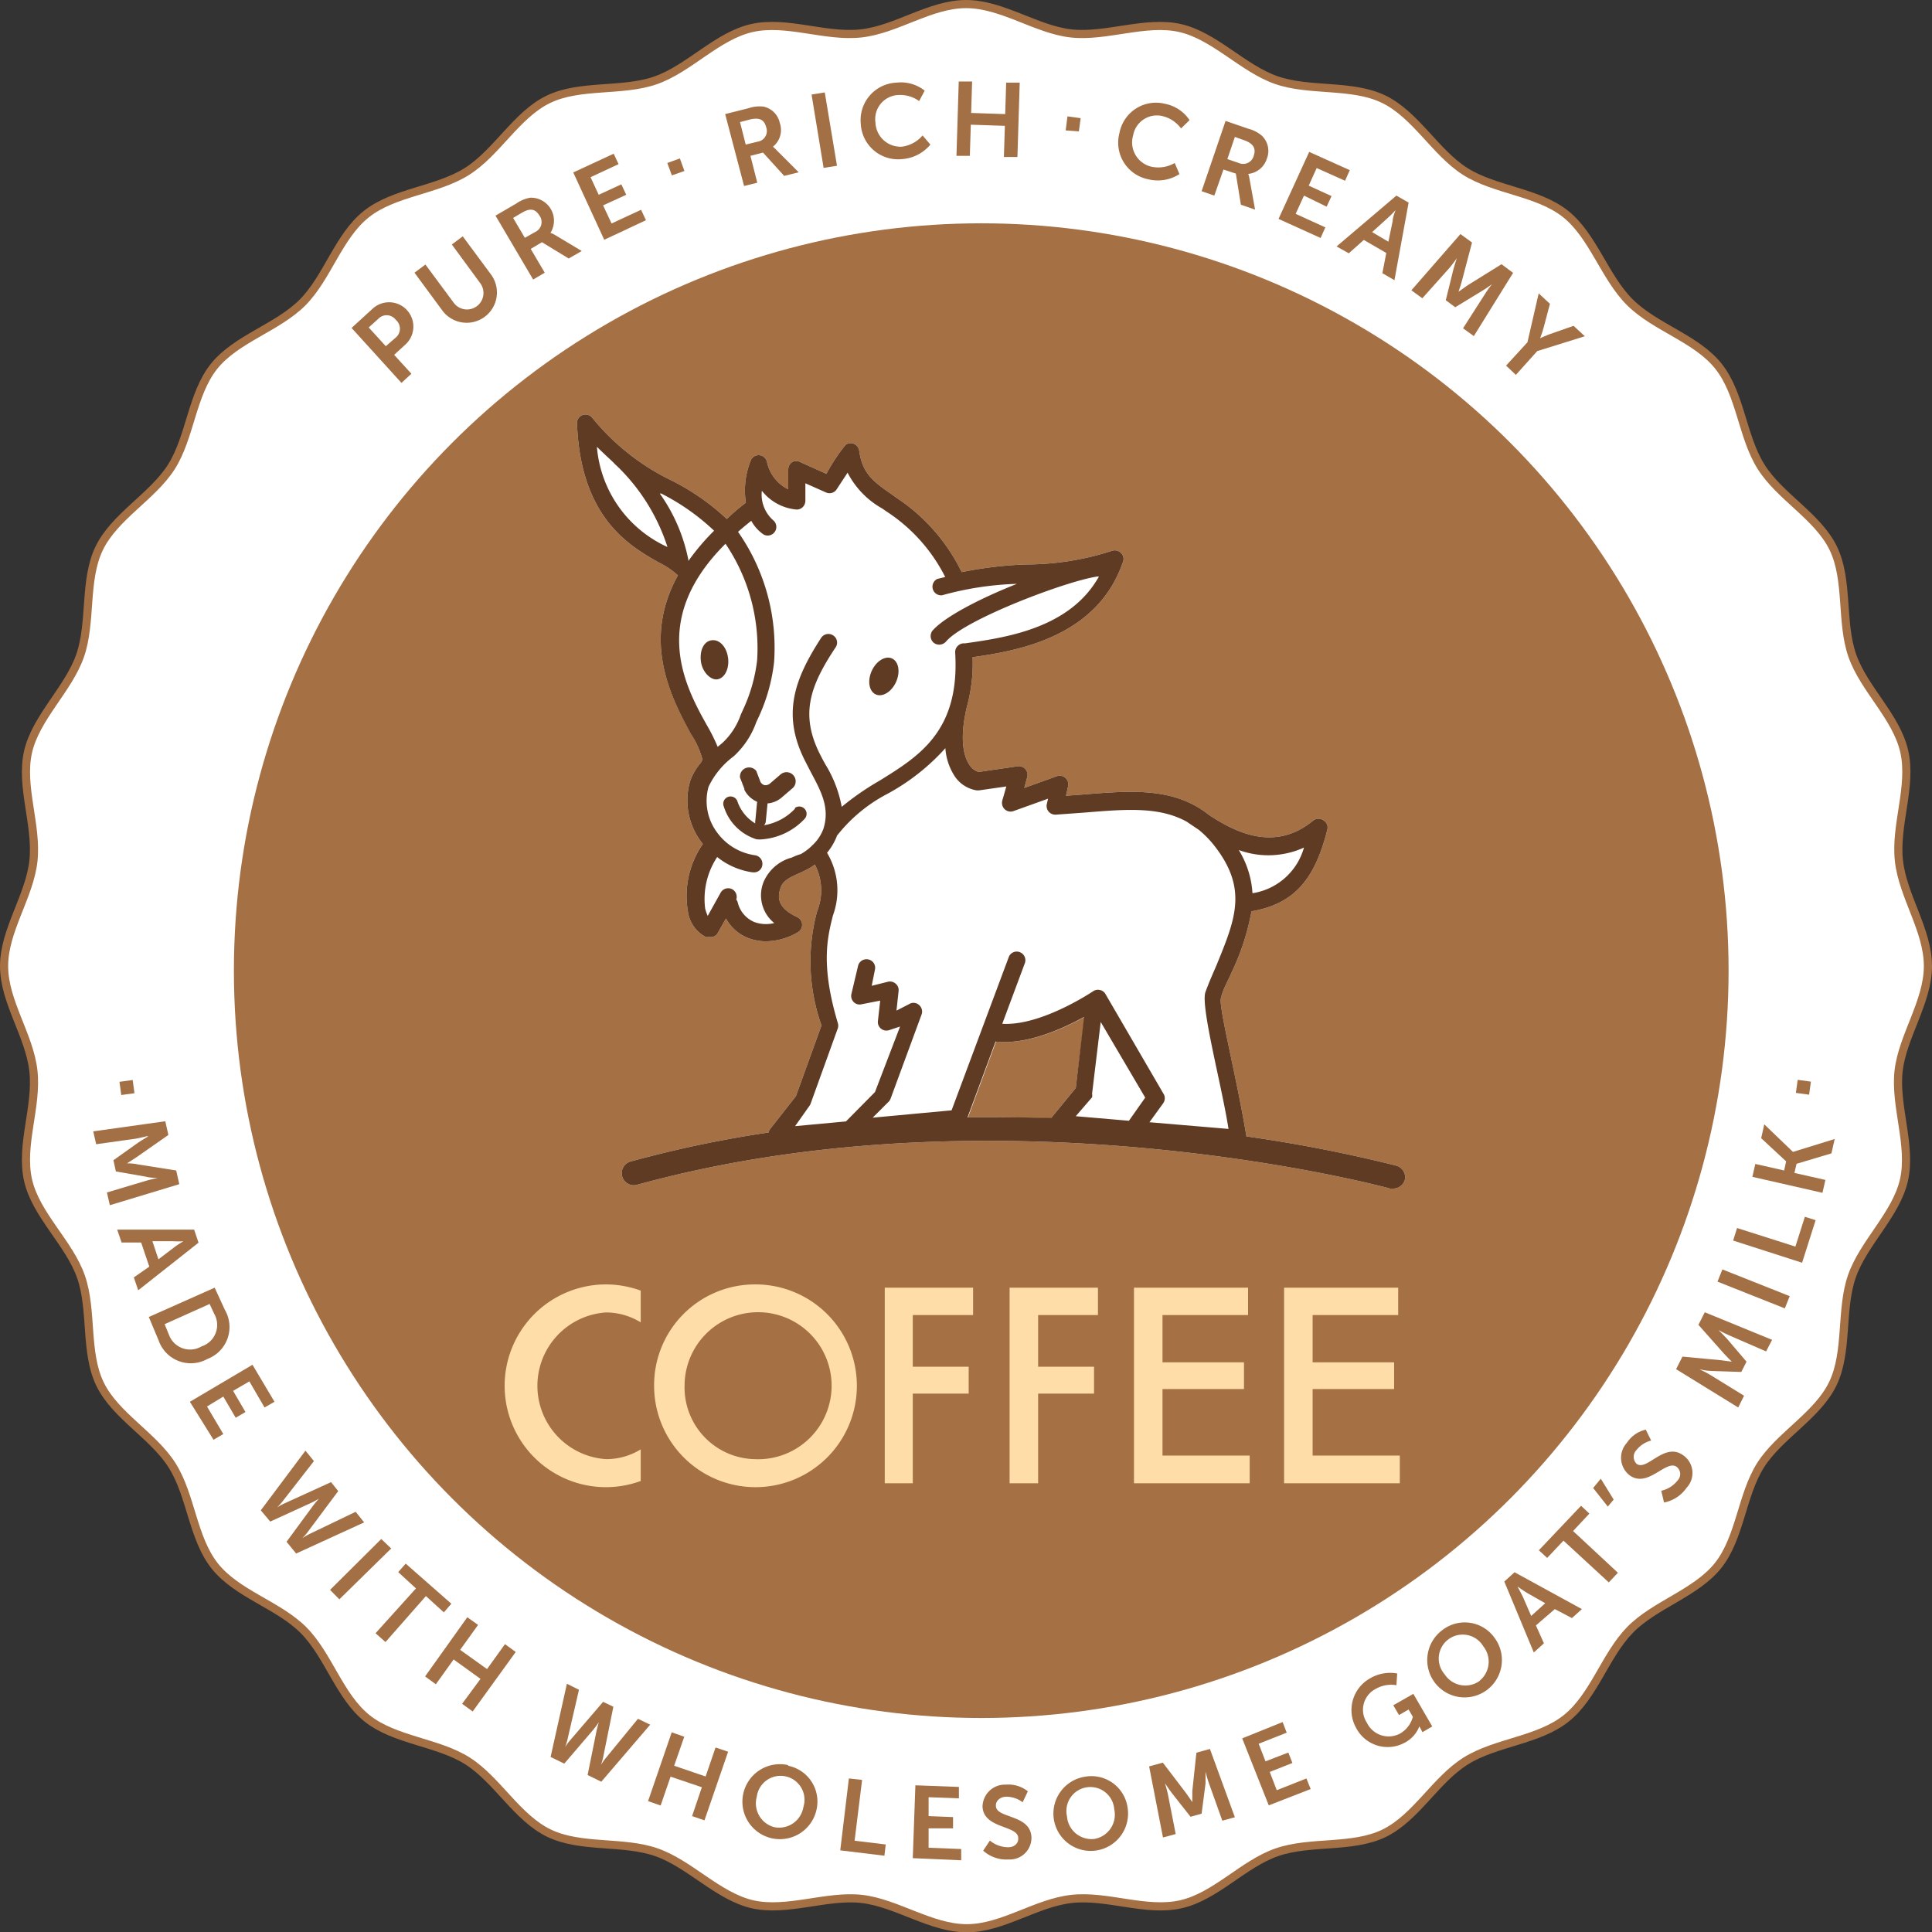
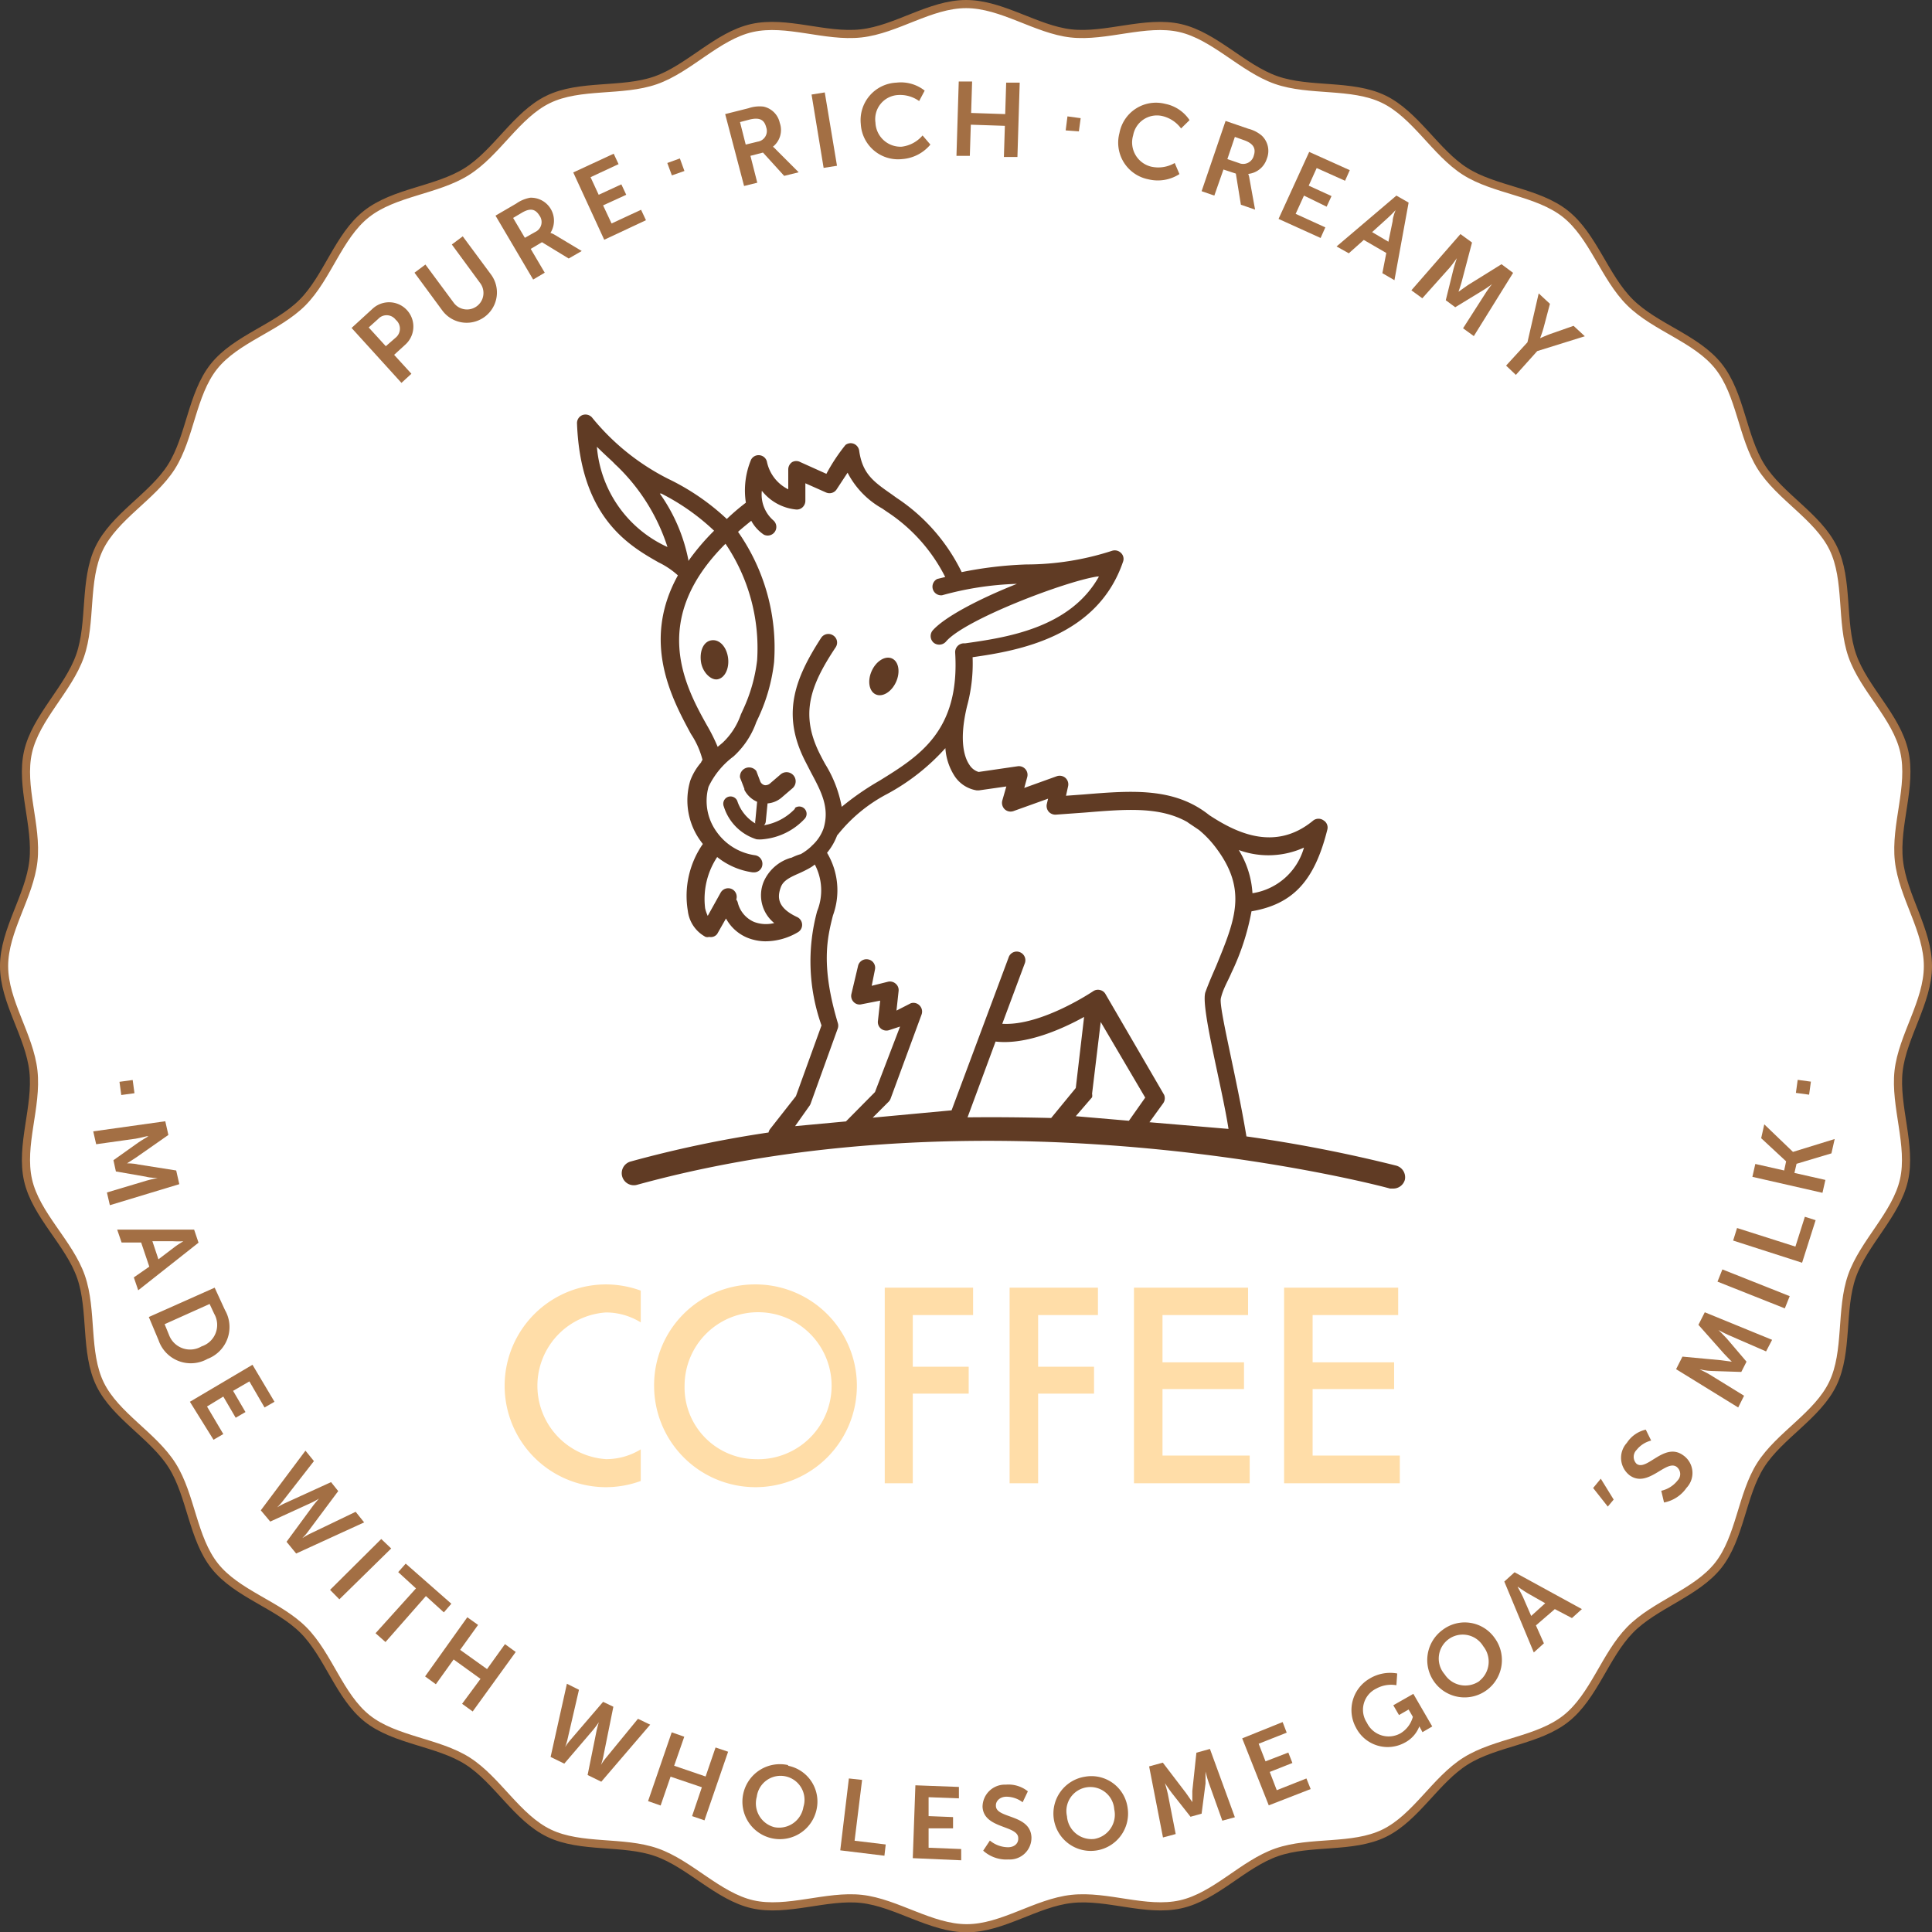
<svg xmlns="http://www.w3.org/2000/svg" viewBox="0 0 118.53 118.53">
  <rect x="0" y="0" width="118.53" height="118.53" fill="#333333" stroke="none" />
  <defs>
    <style>.cls-1{fill:#fff27a;}.cls-2{fill:#fff;}.cls-3{fill:none;stroke:#a47044;stroke-miterlimit:10;stroke-width:0.5px;}.cls-4{fill:#a47044;}.cls-5{fill:#00609b;}.cls-6{fill:#ffdda8;}.cls-7{fill:#a36f44;}.cls-8{fill:#603b24;}</style>
  </defs>
  <title>medallion-coffee</title>
  <g id="Layer_2" data-name="Layer 2">
    <g id="Layer_1-2" data-name="Layer 1">
      <circle class="cls-1" cx="58.78" cy="55.84" r="51.41" />
      <path class="cls-2" d="M118.28,59.27c0,2.2-1.56,4.3-1.8,6.44s.81,4.58.33,6.69-2.47,3.84-3.19,5.89-.23,4.63-1.17,6.59-3.27,3.18-4.43,5-1.26,4.46-2.61,6.16S101.52,98.44,100,100s-2.21,4.07-3.92,5.43-4.31,1.45-6.16,2.61-3.05,3.48-5,4.43-4.52.45-6.59,1.17-3.75,2.71-5.89,3.19-4.5-.57-6.69-.33-4.24,1.8-6.44,1.8-4.31-1.56-6.45-1.8-4.58.81-6.69.33-3.84-2.47-5.89-3.19-4.63-.23-6.59-1.17-3.18-3.27-5-4.43-4.46-1.26-6.16-2.61-2.38-3.89-3.92-5.43-4.07-2.21-5.43-3.92-1.45-4.31-2.61-6.16-3.48-3.05-4.43-5-.45-4.52-1.17-6.59S2.2,74.54,1.72,72.4s.57-4.5.33-6.69S.25,61.47.25,59.27,1.81,55,2.05,52.82s-.81-4.58-.33-6.69,2.47-3.84,3.19-5.89.23-4.63,1.17-6.59,3.27-3.18,4.43-5,1.26-4.46,2.61-6.16,3.89-2.38,5.43-3.92,2.21-4.07,3.92-5.43,4.31-1.45,6.16-2.61,3.05-3.48,5-4.43,4.53-.45,6.59-1.17S44,2.2,46.13,1.72s4.5.57,6.69.33S57.06.25,59.27.25s4.3,1.56,6.44,1.8,4.58-.81,6.69-.33,3.84,2.47,5.89,3.19,4.63.23,6.59,1.17,3.18,3.27,5,4.43,4.46,1.26,6.16,2.61S98.44,17,100,18.55s4.07,2.21,5.43,3.92,1.45,4.31,2.61,6.16,3.48,3.05,4.43,5,.45,4.53,1.17,6.59,2.71,3.75,3.19,5.89-.57,4.5-.33,6.69S118.28,57.06,118.28,59.27Z" />
      <path class="cls-3" d="M118.28,59.27c0,2.2-1.56,4.3-1.8,6.44s.81,4.58.33,6.69-2.47,3.84-3.19,5.89-.23,4.63-1.17,6.59-3.27,3.18-4.43,5-1.26,4.46-2.61,6.16S101.52,98.44,100,100s-2.21,4.07-3.92,5.43-4.31,1.45-6.16,2.61-3.05,3.48-5,4.43-4.52.45-6.59,1.17-3.75,2.71-5.89,3.19-4.5-.57-6.69-.33-4.24,1.8-6.44,1.8-4.31-1.56-6.45-1.8-4.58.81-6.69.33-3.84-2.47-5.89-3.19-4.63-.23-6.59-1.17-3.18-3.27-5-4.43-4.46-1.26-6.16-2.61-2.38-3.89-3.92-5.43-4.07-2.21-5.43-3.92-1.45-4.31-2.61-6.16-3.48-3.05-4.43-5-.45-4.52-1.17-6.59S2.2,74.54,1.72,72.4s.57-4.5.33-6.69S.25,61.47.25,59.27,1.81,55,2.05,52.82s-.81-4.58-.33-6.69,2.47-3.84,3.19-5.89.23-4.63,1.17-6.59,3.27-3.18,4.43-5,1.26-4.46,2.61-6.16,3.89-2.38,5.43-3.92,2.21-4.07,3.92-5.43,4.31-1.45,6.16-2.61,3.05-3.48,5-4.43,4.53-.45,6.59-1.17S44,2.2,46.13,1.72s4.5.57,6.69.33S57.06.25,59.27.25s4.3,1.56,6.44,1.8,4.58-.81,6.69-.33,3.84,2.47,5.89,3.19,4.63.23,6.59,1.17,3.18,3.27,5,4.43,4.46,1.26,6.16,2.61S98.44,17,100,18.55s4.07,2.21,5.43,3.92,1.45,4.31,2.61,6.16,3.48,3.05,4.43,5,.45,4.53,1.17,6.59,2.71,3.75,3.19,5.89-.57,4.5-.33,6.69S118.28,57.06,118.28,59.27Z" />
-       <circle class="cls-4" cx="60.2" cy="59.55" r="45.85" />
      <path class="cls-5" d="M48.76,49.63a3.37,3.37,0,0,1-1.89,1,.36.36,0,0,0,.11-.22l.11-1.12a1.52,1.52,0,0,0,.9-.39l.63-.54a.56.56,0,0,0-.73-.85l-.63.54a.43.43,0,0,1-.35.12.4.4,0,0,1-.26-.21l-.25-.66a.56.56,0,0,0-1,.4l.27.7a.14.14,0,0,0,0,.06,1.58,1.58,0,0,0,.78.73l-.11,1.16a.32.32,0,0,0,0,.17,2.53,2.53,0,0,1-1.11-1.39.45.45,0,0,0-.59-.23.45.45,0,0,0-.23.59,3.05,3.05,0,0,0,2,2,1.81,1.81,0,0,0,.4,0,4,4,0,0,0,2.57-1.27.45.45,0,0,0-.6-.66Z" />
      <path class="cls-5" d="M53.73,42.6c.41.19,1-.15,1.24-.76s.17-1.25-.24-1.44-1,.16-1.25.77S53.32,42.42,53.73,42.6Z" />
      <path class="cls-2" d="M85.65,71.51a88.22,88.22,0,0,0-9.18-1.79c-.6-3.64-1.7-7.89-1.57-8.47s.44-1.07.65-1.57a14.81,14.81,0,0,0,1.23-3.77c2.54-.44,3.86-1.85,4.65-5a.51.51,0,0,0-.23-.58.53.53,0,0,0-.62,0c-2.4,2-4.86.68-6.39-.32-2.15-1.72-4.76-1.51-7.7-1.27l-1.09.08.13-.59a.53.53,0,0,0-.17-.51.54.54,0,0,0-.52-.1l-2,.72.18-.66a.53.53,0,0,0-.58-.67l-2.4.35a1,1,0,0,1-.56-.43c-.28-.4-.68-1.41-.15-3.61a10,10,0,0,0,.34-3c2.83-.4,7.66-1.25,9.23-5.86a.5.5,0,0,0-.13-.54.54.54,0,0,0-.54-.13,17.08,17.08,0,0,1-5.27.84A24,24,0,0,0,59,35.1a11.46,11.46,0,0,0-4-4.56l-.29-.21c-1.12-.78-1.8-1.26-2-2.69a.54.54,0,0,0-.32-.41.52.52,0,0,0-.52.07,11.23,11.23,0,0,0-1.17,1.77l-1.6-.72a.52.52,0,0,0-.5,0,.54.54,0,0,0-.24.45v1.22a2.44,2.44,0,0,1-1.31-1.7.52.52,0,0,0-.44-.39.52.52,0,0,0-.53.27,4.91,4.91,0,0,0-.32,2.64q-.63.48-1.17,1A14.34,14.34,0,0,0,41,29.38a14.31,14.31,0,0,1-4.69-3.78.54.54,0,0,0-.59-.13.53.53,0,0,0-.32.51c.22,5.79,3.21,7.5,5,8.52a5,5,0,0,1,1.19.8l0,0c-2.26,4.08-.36,7.58.81,9.73a5.32,5.32,0,0,1,.7,1.59.51.51,0,0,0-.09.16,3.63,3.63,0,0,0-.66,1.11,4.23,4.23,0,0,0,.68,3.77l.09.12a5.58,5.58,0,0,0-.92,4.11,2.09,2.09,0,0,0,1.09,1.59.42.42,0,0,0,.22,0A.49.49,0,0,0,44,57.3l.54-.95a2.64,2.64,0,0,0,1.31,1.18,3.07,3.07,0,0,0,1.09.22,3.94,3.94,0,0,0,2-.55.52.52,0,0,0,.27-.48.53.53,0,0,0-.31-.46c-1.24-.58-1.21-1.24-1-1.82.14-.39.5-.59,1.1-.85.2-.09.41-.19.61-.3s.26-.16.38-.25a3.41,3.41,0,0,1,.14,2.87,11.75,11.75,0,0,0,.27,7l-1.57,4.34-1.57,2a.54.54,0,0,0-.11.23,71.2,71.2,0,0,0-8.46,1.78.74.74,0,1,0,.39,1.43c22.42-6.17,46,.16,46.2.23l.2,0a.74.74,0,0,0,.71-.54A.74.74,0,0,0,85.65,71.51ZM64.49,68.62c-1.65-.07-3.35-.09-5.1-.07l1.72-4.65c1.89.22,4.11-.78,5.43-1.51L66,66.75l-1.51,1.84Z" />
      <path class="cls-6" d="M39.31,90.86a6.28,6.28,0,0,1-2.13.38,6.22,6.22,0,0,1,0-12.44,6.28,6.28,0,0,1,2.13.38v1.95a4.06,4.06,0,0,0-2.13-.61,4.51,4.51,0,0,0,0,9,4.05,4.05,0,0,0,2.13-.6Z" />
      <path class="cls-6" d="M46.28,78.8A6.22,6.22,0,1,1,40.13,85,6.18,6.18,0,0,1,46.28,78.8Zm0,10.72A4.51,4.51,0,1,0,42,85,4.4,4.4,0,0,0,46.28,89.52Z" />
      <path class="cls-6" d="M54.28,79H59.7v1.68H56v3.17h3.43v1.65H56V91H54.28Zm7.66,0h5.42v1.68H63.69v3.17h3.43v1.65H63.69V91H61.94Z" />
      <path class="cls-6" d="M69.57,79h7v1.68H71.32v2.9h5v1.64h-5V89.3h5.35V91h-7.1Z" />
      <path class="cls-6" d="M78.78,79h7v1.68H80.53v2.9h5v1.64h-5V89.3h5.35V91h-7.1Z" />
      <path class="cls-7" d="M8.14,66.26l.11.81-.81.11-.11-.81Z" />
      <path class="cls-7" d="M10.14,68.79l.19.84L8.37,71c-.23.16-.58.37-.58.37h0s.41,0,.68.07l2.34.37.19.84L6.74,73.94l-.18-.78L9,72.43c.28-.08.67-.16.67-.16h0s-.45,0-.72-.08l-1.84-.32-.15-.69,1.52-1.08c.23-.16.63-.39.63-.39H9s-.39.1-.68.15L5.9,70.2l-.18-.79Z" />
      <path class="cls-7" d="M9.16,77.71l-.5-1.48-1.2,0-.27-.79,4.72,0,.27.8-3.7,2.92-.27-.79Zm2.15-1.56a6.16,6.16,0,0,1-.71,0H9.35l.37,1.11,1-.76c.21-.16.6-.39.6-.39Z" />
      <path class="cls-7" d="M13.17,79l.63,1.37a2.09,2.09,0,0,1-1.07,3,2.09,2.09,0,0,1-3-1.14L9.13,80.8Zm-2.8,2.9a1.38,1.38,0,0,0,2,.7,1.38,1.38,0,0,0,.77-2l-.28-.6L10.1,81.24Z" />
      <path class="cls-7" d="M15.49,83.73,16.84,86l-.61.35-.93-1.6-1,.58.76,1.3-.6.35-.76-1.3-1,.61,1,1.69-.6.35L11.65,86Z" />
      <path class="cls-7" d="M18.87,94c-.15.21-.32.35-.31.36h0s.18-.12.41-.24l2.85-1.37.52.65-4.17,1.91-.59-.72,1.61-2.19c.18-.24.38-.46.38-.46h0a4.48,4.48,0,0,1-.52.28l-2.47,1.13L16,92.66,18.74,89l.52.64-1.94,2.49a3.72,3.72,0,0,1-.32.35h0a4.19,4.19,0,0,1,.42-.23l2.89-1.32.44.55Z" />
      <path class="cls-7" d="M23.39,94.42,24,95l-3.18,3.12-.57-.58Z" />
      <path class="cls-7" d="M25.52,97.45l-1.09-1,.46-.52,2.8,2.46-.46.53-1.1-1-2.48,2.82-.61-.54Z" />
      <path class="cls-7" d="M28.67,99.22l.66.47-1.1,1.53,1.65,1.18,1.1-1.53.66.48L29,105l-.65-.47L29.48,103l-1.65-1.19-1.09,1.52-.66-.48Z" />
      <path class="cls-7" d="M37,107.83a4.12,4.12,0,0,1-.13.45h0a3.55,3.55,0,0,1,.27-.39l2-2.44.75.36-3,3.5-.84-.41.54-2.67c.06-.29.15-.57.15-.57h0s-.16.24-.35.47l-1.77,2.07-.84-.41,1-4.49.74.37-.71,3.07a3.64,3.64,0,0,1-.14.45h0s.11-.19.28-.39L37,104.41l.63.3Z" />
      <path class="cls-7" d="M41.21,106.28l.77.27-.62,1.78,1.93.66.61-1.78.77.26-1.45,4.21-.76-.26.6-1.77L41.14,109l-.61,1.77-.77-.27Z" />
      <path class="cls-7" d="M48.35,108.33A2.24,2.24,0,0,1,50.1,111a2.3,2.3,0,1,1-1.75-2.71Zm-.84,3.77a1.51,1.51,0,0,0,1.78-1.24,1.47,1.47,0,1,0-2.86-.63A1.51,1.51,0,0,0,47.51,112.1Z" />
      <path class="cls-7" d="M52.08,109.11l.81.09-.46,3.73,1.91.23-.08.69-2.71-.33Z" />
      <path class="cls-7" d="M56.16,109.53l2.67.1,0,.7-1.86-.07,0,1.16,1.5.06,0,.69-1.5,0,0,1.19,2,.08,0,.69L56,114Z" />
      <path class="cls-7" d="M60.73,112.92a1.77,1.77,0,0,0,1.12.41c.34,0,.64-.2.62-.56,0-.8-2.12-.56-2.19-1.92a1.37,1.37,0,0,1,1.43-1.36,1.9,1.9,0,0,1,1.35.41l-.32.67a1.66,1.66,0,0,0-1-.34c-.37,0-.66.25-.64.56,0,.79,2.11.5,2.18,1.92a1.33,1.33,0,0,1-1.4,1.37,2.12,2.12,0,0,1-1.56-.54Z" />
      <path class="cls-7" d="M66.58,109a2.24,2.24,0,0,1,2.6,1.91,2.29,2.29,0,1,1-2.6-1.91Zm.56,3.82A1.51,1.51,0,0,0,68.36,111a1.47,1.47,0,1,0-2.9.43A1.51,1.51,0,0,0,67.14,112.82Z" />
      <path class="cls-7" d="M70.5,108.37l.84-.23L72.76,110l.39.56h0s0-.4,0-.68l.25-2.35.83-.23,1.53,4.19-.77.21-.84-2.35c-.1-.28-.19-.66-.19-.66h0s0,.46,0,.73l-.24,1.85-.68.19L71.89,110c-.17-.22-.42-.6-.42-.6h0s.12.38.18.67l.48,2.45-.78.21Z" />
      <path class="cls-7" d="M76.21,106.65l2.48-1,.25.65-1.72.68.42,1.08,1.4-.54.25.64-1.39.55.43,1.12,1.82-.72.26.65-2.57,1Z" />
      <path class="cls-7" d="M84,103a2.44,2.44,0,0,1,1.72-.33l-.05.72a1.89,1.89,0,0,0-1.24.21,1.44,1.44,0,0,0-.57,2.09,1.48,1.48,0,0,0,2.08.64,1.69,1.69,0,0,0,.74-1l-.26-.45-.59.34-.35-.6,1.23-.7,1.16,2-.6.35-.1-.19a1.58,1.58,0,0,1-.09-.17h0a1.9,1.9,0,0,1-.89,1,2.18,2.18,0,0,1-3-.92A2.23,2.23,0,0,1,84,103Z" />
      <path class="cls-7" d="M88.5,100a2.24,2.24,0,0,1,3.19.48A2.29,2.29,0,1,1,88.5,100Zm2.27,3.12A1.51,1.51,0,0,0,91,101a1.47,1.47,0,1,0-2.37,1.72A1.51,1.51,0,0,0,90.77,103.13Z" />
      <path class="cls-7" d="M95.39,98.72l-1.16,1,.49,1.1-.62.56-1.81-4.35.63-.57,4.13,2.26-.61.55Zm-2.28-1.36s.22.39.33.63l.5,1.15.86-.78-1.09-.62c-.22-.13-.59-.39-.59-.39Z" />
-       <path class="cls-7" d="M95.92,94.52l-1,1.06-.51-.47L97,92.38l.51.48-1,1.07,2.75,2.56-.56.59Z" />
      <path class="cls-7" d="M97.74,91.29l.47-.57L99,92l-.36.43Z" />
      <path class="cls-7" d="M101.92,91.46a1.76,1.76,0,0,0,1-.63.56.56,0,0,0-.06-.84c-.65-.46-1.75,1.32-2.87.53a1.36,1.36,0,0,1-.18-2,1.88,1.88,0,0,1,1.16-.81l.33.67a1.65,1.65,0,0,0-.89.57.6.6,0,0,0,0,.86c.64.46,1.7-1.36,2.85-.53a1.32,1.32,0,0,1,.21,2,2.18,2.18,0,0,1-1.38.9Z" />
      <path class="cls-7" d="M102.83,84l.39-.77,2.35.22.68.09h0s-.29-.28-.48-.49l-1.57-1.77.39-.77,4.13,1.69-.37.71-2.3-1c-.27-.12-.62-.31-.62-.31v0s.32.31.51.52l1.21,1.42-.32.63L105,84.11c-.28,0-.73-.1-.73-.1h0s.37.17.62.32L107,85.63l-.36.72Z" />
      <path class="cls-7" d="M105.37,78.63l.3-.75,4.13,1.64-.3.75Z" />
      <path class="cls-7" d="M106.33,76.11l.24-.77,3.58,1.14.58-1.83.66.21-.83,2.61Z" />
      <path class="cls-7" d="M107.51,72.2l.18-.79,1.77.4.12-.56-1.53-1.42.19-.85L110,70.67h0l2.56-.79-.2.88-2.14.64-.13.56,1.9.43-.18.79Z" />
      <path class="cls-7" d="M110.18,67.05l.11-.8.81.11-.11.8Z" />
      <path class="cls-7" d="M21.57,20.12l1.3-1.19a1.49,1.49,0,0,1,2,2.21l-.69.63,1.06,1.16-.61.56Zm2.71.59a.71.71,0,0,0,0-1.09.7.7,0,0,0-1.07-.06l-.59.53,1.05,1.15Z" />
      <path class="cls-7" d="M25.43,16.73l.67-.5,1.74,2.35a1,1,0,0,0,1.62-1.21L27.72,15l.67-.5,1.74,2.35a1.85,1.85,0,0,1-3,2.19Z" />
      <path class="cls-7" d="M30.4,13.23l1.27-.74a2.12,2.12,0,0,1,.86-.36,1.41,1.41,0,0,1,1.24,2.16v0a1,1,0,0,1,.25.11l1.67,1-.8.46-1.64-1-.69.41.86,1.46-.71.42Zm2.44,1a.67.67,0,0,0,.26-1c-.23-.37-.52-.51-1.08-.18l-.54.32.72,1.22Z" />
      <path class="cls-7" d="M35.17,10.58l2.48-1.15.3.64-1.72.8.5,1.08,1.39-.64.3.64L37,12.6l.52,1.11,1.81-.84.3.64-2.56,1.2Z" />
      <path class="cls-7" d="M40.94,10l.77-.28.28.77-.77.27Z" />
      <path class="cls-7" d="M44.49,7l1.43-.36a2.1,2.1,0,0,1,.92-.1,1.3,1.3,0,0,1,1,1A1.31,1.31,0,0,1,47.42,9h0a1.55,1.55,0,0,1,.2.19L49,10.57l-.89.22-1.3-1.43-.77.2.42,1.65-.81.2Zm2,1.69a.66.66,0,0,0,.52-.87c-.11-.43-.35-.64-1-.49l-.61.16.35,1.38Z" />
      <path class="cls-7" d="M49.79,5.8l.81-.13.75,4.5-.82.13Z" />
      <path class="cls-7" d="M55,5.07a2.35,2.35,0,0,1,1.73.49l-.34.64a2,2,0,0,0-1.29-.37,1.48,1.48,0,0,0-1.39,1.69A1.54,1.54,0,0,0,55.32,9a2,2,0,0,0,1.28-.69l.48.56a2.48,2.48,0,0,1-1.73.89A2.29,2.29,0,0,1,52.81,7.6,2.3,2.3,0,0,1,55,5.07Z" />
      <path class="cls-7" d="M58.82,5l.82,0-.06,1.93L61.67,7l.06-1.93.83,0-.14,4.56-.83,0,.06-1.91-2.09-.07L59.5,9.56l-.82,0Z" />
      <path class="cls-7" d="M65.49,7.14l.81.11-.11.81L65.38,8Z" />
      <path class="cls-7" d="M71.48,6.37a2.34,2.34,0,0,1,1.5,1l-.52.51a2,2,0,0,0-1.11-.75A1.48,1.48,0,0,0,69.52,8.3a1.53,1.53,0,0,0,1.13,1.93A2,2,0,0,0,72.07,10l.29.68a2.45,2.45,0,0,1-1.91.32,2.29,2.29,0,0,1-1.77-2.84A2.28,2.28,0,0,1,71.48,6.37Z" />
      <path class="cls-7" d="M75.19,7.42l1.4.48a2.05,2.05,0,0,1,.82.42,1.29,1.29,0,0,1,.31,1.42,1.34,1.34,0,0,1-1.14.93h0a1,1,0,0,1,.07.26L77,12.86l-.87-.3-.31-1.91-.76-.25L74.5,12l-.78-.27ZM76,10a.67.67,0,0,0,.92-.45c.14-.42,0-.73-.57-.94l-.59-.21-.46,1.36Z" />
      <path class="cls-7" d="M80.32,9.32l2.49,1.12-.29.65-1.74-.78-.49,1.08,1.4.64-.3.65L80,12l-.51,1.12,1.82.83-.29.65-2.58-1.17Z" />
      <path class="cls-7" d="M85.05,15.52l-1.38-.8-.92.82L82,15.12,85.67,12l.75.43-.87,4.76-.74-.43Zm.6-2.66s-.31.34-.52.52l-.95.86,1,.59.26-1.26c0-.26.19-.7.19-.7Z" />
      <path class="cls-7" d="M89.6,14.36l.71.52-.62,2.35c-.07.27-.21.67-.21.67h0l.58-.41,2.06-1.28.71.53-2.41,3.88-.66-.48L91.13,18a6.7,6.7,0,0,1,.41-.57h0a7.07,7.07,0,0,1-.62.42l-1.64,1-.58-.43.46-1.86c.07-.28.22-.72.22-.72h0s-.24.34-.43.57L87.26,18.3l-.67-.49Z" />
      <path class="cls-7" d="M93.71,21l.69-3,.69.64-.39,1.47c-.08.31-.22.64-.21.64h0s.32-.15.62-.26l1.43-.5.69.64-2.92.91L93,23l-.6-.57Z" />
      <path class="cls-8" d="M48.76,49.63a3.37,3.37,0,0,1-1.89,1,.36.36,0,0,0,.11-.22l.11-1.12a1.52,1.52,0,0,0,.9-.39l.63-.54a.56.56,0,0,0-.73-.85l-.63.54a.43.43,0,0,1-.35.12.4.4,0,0,1-.26-.21l-.25-.66a.56.56,0,0,0-1,.4l.27.7a.14.14,0,0,0,0,.06,1.58,1.58,0,0,0,.78.73l-.11,1.16a.32.32,0,0,0,0,.17,2.53,2.53,0,0,1-1.11-1.39.45.45,0,0,0-.59-.23.45.45,0,0,0-.23.59,3.05,3.05,0,0,0,2,2,1.81,1.81,0,0,0,.4,0,4,4,0,0,0,2.57-1.27.45.45,0,0,0-.6-.66Z" />
      <path class="cls-8" d="M44,41.68c.45-.06.75-.64.67-1.3s-.5-1.16-1-1.1-.75.63-.67,1.29S43.6,41.73,44,41.68Z" />
      <ellipse class="cls-8" cx="54.23" cy="41.5" rx="1.21" ry="0.82" transform="translate(-5.89 73.89) rotate(-65.74)" />
      <path class="cls-8" d="M85.65,71.51a88.22,88.22,0,0,0-9.18-1.79c-.6-3.64-1.7-7.89-1.57-8.47s.44-1.07.65-1.57a14.81,14.81,0,0,0,1.23-3.77c2.54-.44,3.86-1.85,4.65-5a.51.51,0,0,0-.23-.58.53.53,0,0,0-.62,0c-2.4,2-4.86.68-6.39-.32-2.15-1.72-4.76-1.51-7.7-1.27l-1.09.08.13-.59a.53.53,0,0,0-.17-.51.54.54,0,0,0-.52-.1l-2,.72.18-.66a.53.53,0,0,0-.58-.67l-2.4.35a1,1,0,0,1-.56-.43c-.28-.4-.68-1.41-.15-3.61a10,10,0,0,0,.34-3c2.83-.4,7.66-1.25,9.23-5.86a.5.5,0,0,0-.13-.54.54.54,0,0,0-.54-.13,17.08,17.08,0,0,1-5.27.84A24,24,0,0,0,59,35.1a11.46,11.46,0,0,0-4-4.56l-.29-.21c-1.12-.78-1.8-1.26-2-2.69a.54.54,0,0,0-.32-.41.52.52,0,0,0-.52.07,11.23,11.23,0,0,0-1.17,1.77l-1.6-.72a.52.52,0,0,0-.5,0,.54.54,0,0,0-.24.45v1.22a2.44,2.44,0,0,1-1.31-1.7.52.52,0,0,0-.44-.39.52.52,0,0,0-.53.27,4.91,4.91,0,0,0-.32,2.64q-.63.48-1.17,1A14.34,14.34,0,0,0,41,29.38a14.31,14.31,0,0,1-4.69-3.78.54.54,0,0,0-.59-.13.53.53,0,0,0-.32.51c.22,5.79,3.21,7.5,5,8.52a5,5,0,0,1,1.19.8l0,0c-2.26,4.08-.36,7.58.8,9.73a5.15,5.15,0,0,1,.71,1.59.51.51,0,0,0-.09.16,3.63,3.63,0,0,0-.66,1.11,4.23,4.23,0,0,0,.68,3.77l.09.12a5.58,5.58,0,0,0-.92,4.11,2.09,2.09,0,0,0,1.09,1.59.42.42,0,0,0,.22,0A.49.49,0,0,0,44,57.3l.54-.95a2.64,2.64,0,0,0,1.31,1.18,3.07,3.07,0,0,0,1.09.22,3.94,3.94,0,0,0,2-.55.52.52,0,0,0,.27-.48.53.53,0,0,0-.31-.46c-1.24-.58-1.21-1.24-1-1.82.14-.39.5-.59,1.1-.85.2-.09.41-.19.61-.3s.26-.16.38-.25a3.41,3.41,0,0,1,.14,2.87,11.75,11.75,0,0,0,.27,7l-1.57,4.34-1.57,2a.54.54,0,0,0-.11.23,71.2,71.2,0,0,0-8.46,1.78.74.74,0,1,0,.39,1.43c22.42-6.17,46,.16,46.2.23l.2,0a.74.74,0,0,0,.71-.54A.74.74,0,0,0,85.65,71.51ZM67,67.1l.53-4.4,2.73,4.64-1,1.42L66,68.48l1-1.16A.57.57,0,0,0,67,67.1ZM80,52a3.9,3.9,0,0,1-3.16,2.8A5.7,5.7,0,0,0,76,52.15,5.29,5.29,0,0,0,80,52ZM43.81,32.56a14.23,14.23,0,0,0-1.58,1.86v0a.25.25,0,0,0,0-.08,10.54,10.54,0,0,0-1.75-4.06l.09,0A13.67,13.67,0,0,1,43.81,32.56Zm-7.19-5.15c.3.3.58.56.84.8s.24.25.36.35a12,12,0,0,1,3.13,5A7.42,7.42,0,0,1,36.62,27.41Zm7.89,5.95a11.42,11.42,0,0,1,1.94,7.15,9.87,9.87,0,0,1-.85,3l-.15.33a4.29,4.29,0,0,1-1.12,1.73l-.3.25a10.94,10.94,0,0,0-.64-1.29C42,42.06,39.85,38,44.51,33.36Zm4,19.27a2.62,2.62,0,0,0-1.66,1.47,2.19,2.19,0,0,0,.65,2.53,2.07,2.07,0,0,1-1.24-.07,1.74,1.74,0,0,1-1-1.2.46.46,0,0,0-.09-.17.53.53,0,0,0-.24-.63.53.53,0,0,0-.72.21l-.79,1.42a2.38,2.38,0,0,1-.16-.47A4.66,4.66,0,0,1,44,52.58a4.46,4.46,0,0,0,2.18.94h.07a.51.51,0,0,0,.52-.45.53.53,0,0,0-.45-.6A3.47,3.47,0,0,1,44,51.08a3.23,3.23,0,0,1-.53-2.81A5,5,0,0,1,45,46.41a5.18,5.18,0,0,0,1.4-2.11l.15-.32a11,11,0,0,0,.94-3.35,12.4,12.4,0,0,0-2.21-8c.25-.23.53-.45.81-.68a2.39,2.39,0,0,0,.77.85.53.53,0,0,0,.59-.87,2.1,2.1,0,0,1-.71-1.82,3.05,3.05,0,0,0,2.12,1.15.51.51,0,0,0,.39-.15.55.55,0,0,0,.16-.38V29.65l1.26.56a.52.52,0,0,0,.66-.19L52,29a5.3,5.3,0,0,0,2.13,2.2l.29.2a10.36,10.36,0,0,1,3.57,4l-.49.12a.53.53,0,0,0,.3,1,19.22,19.22,0,0,1,4.59-.7c-2.2.87-4.41,2-5.17,2.86a.54.54,0,0,0,.06.75.54.54,0,0,0,.34.12.55.55,0,0,0,.41-.18c1.14-1.36,7.38-3.72,9.29-4l.1,0c-1.78,3.19-5.74,3.75-8.21,4.1h-.11a.54.54,0,0,0-.5.56c.3,4.82-2.21,6.36-4.63,7.86a16.81,16.81,0,0,0-2.33,1.61,7.52,7.52,0,0,0-1-2.6c-.13-.23-.25-.46-.37-.7-1.18-2.4-.57-4.13,1-6.49a.52.52,0,0,0-.16-.73.53.53,0,0,0-.73.15c-1.66,2.56-2.42,4.71-1,7.53l.38.74c.62,1.16,1.16,2.16.76,3.44a2.59,2.59,0,0,1-.66,1,.76.76,0,0,0-.09.09,3.41,3.41,0,0,1-.64.47C48.91,52.46,48.73,52.54,48.54,52.63Zm1.14,15.23a.56.56,0,0,0,.09-.17l1.66-4.6a.53.53,0,0,0,0-.33c-1.06-3.55-.64-5.24-.3-6.59a4.49,4.49,0,0,0-.36-3.85,3.73,3.73,0,0,0,.62-1.07l.07-.08a9.51,9.51,0,0,1,3-2.46A13.21,13.21,0,0,0,58,45.9a3.59,3.59,0,0,0,.57,1.72,2,2,0,0,0,1.35.87h.14l1.68-.24-.25.87a.55.55,0,0,0,.15.53.53.53,0,0,0,.54.11L64.3,49l-.08.34a.55.55,0,0,0,.12.46.55.55,0,0,0,.43.18l1.8-.13c2.55-.21,4.58-.37,6.27.58l.08.06.21.14.43.29a6.36,6.36,0,0,1,1.06,1.12c1.93,2.58,1.14,4.42,0,7.21-.22.51-.44,1-.66,1.6-.33.84,1,5.75,1.41,8.41l-4.85-.41.84-1.16a.54.54,0,0,0,.06-.52L67.83,61a.5.5,0,0,0-.34-.26.52.52,0,0,0-.42.07s-3.18,2.15-5.58,2l1.39-3.73a.53.53,0,0,0-.33-.67.52.52,0,0,0-.67.33l-3.5,9.38-4.84.45,1-1a.59.59,0,0,0,.1-.17l1.9-5.16a.53.53,0,0,0-.12-.55.52.52,0,0,0-.54-.14L55,62l.13-1.2a.51.51,0,0,0-.18-.45.53.53,0,0,0-.47-.12l-1,.25.2-1a.52.52,0,0,0-.42-.62.53.53,0,0,0-.62.41L52.23,61a.53.53,0,0,0,.15.48.5.5,0,0,0,.49.13L54,61.39l-.14,1.26a.52.52,0,0,0,.19.46.53.53,0,0,0,.5.09l.67-.22L53.68,67,51.9,68.8l-3.12.29Zm9.71.69,1.72-4.65c1.89.22,4.11-.78,5.43-1.51L66,66.75l-1.51,1.84,0,0C62.84,68.55,61.14,68.53,59.39,68.55Z" />
    </g>
  </g>
</svg>